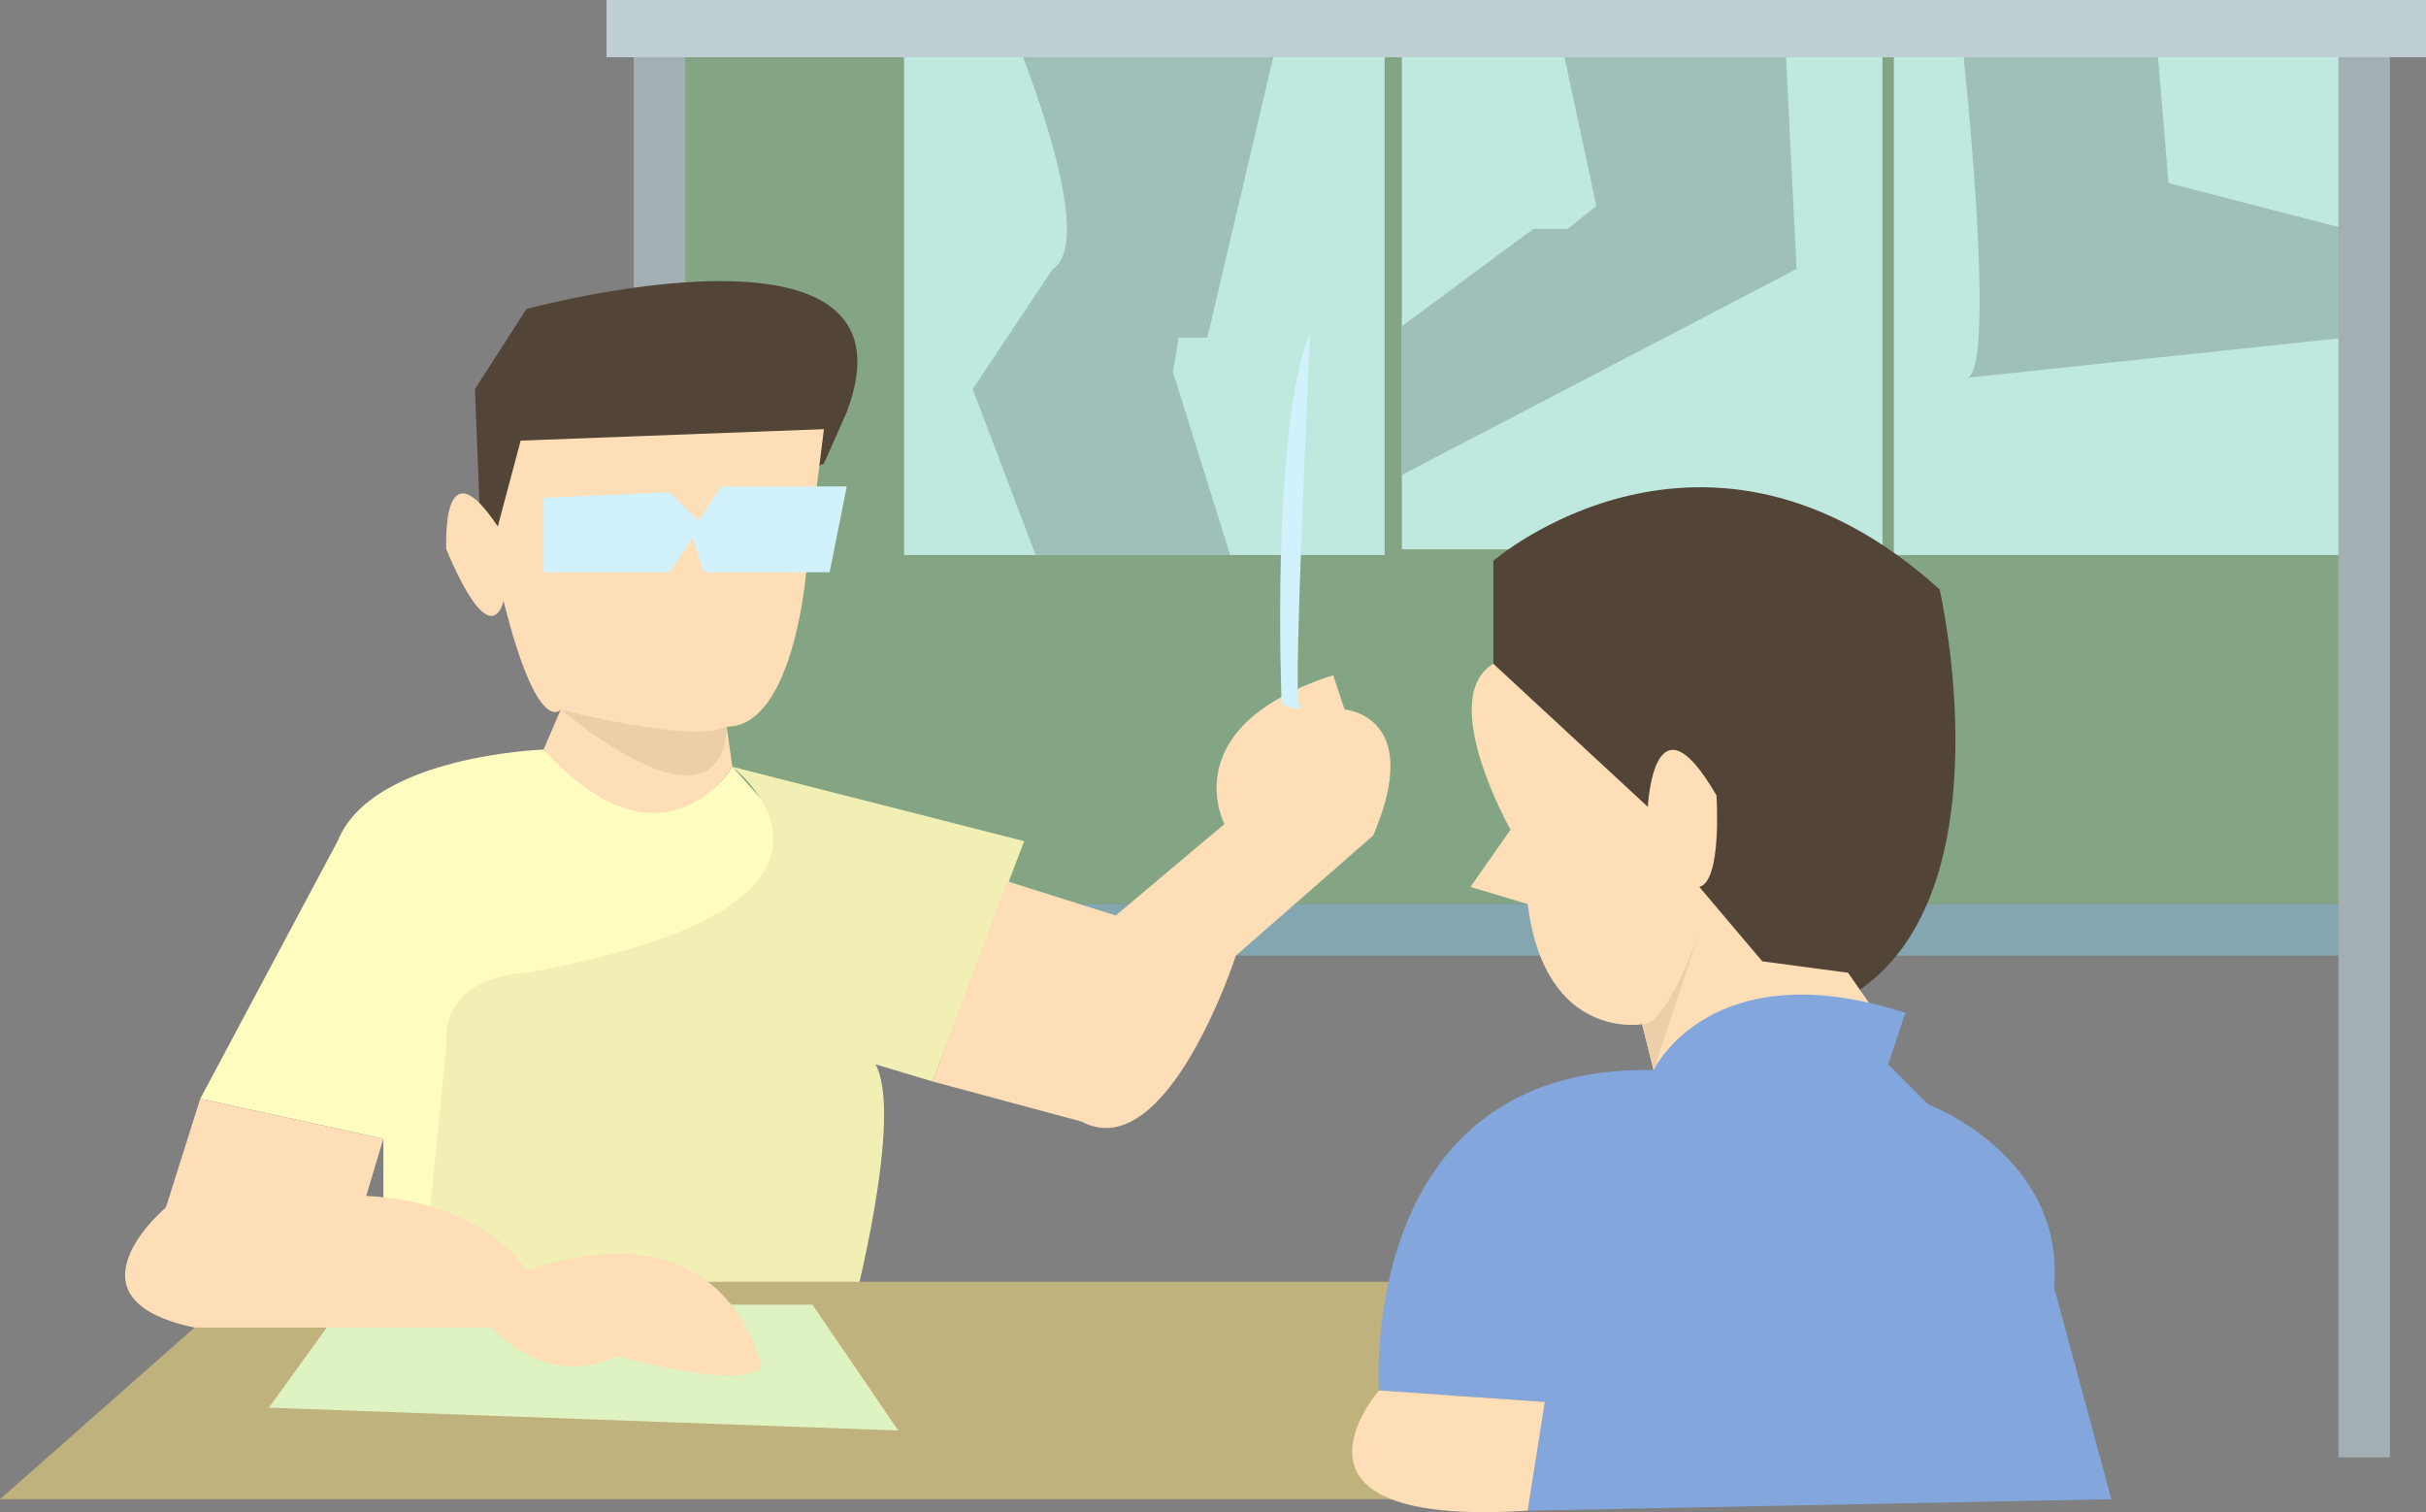
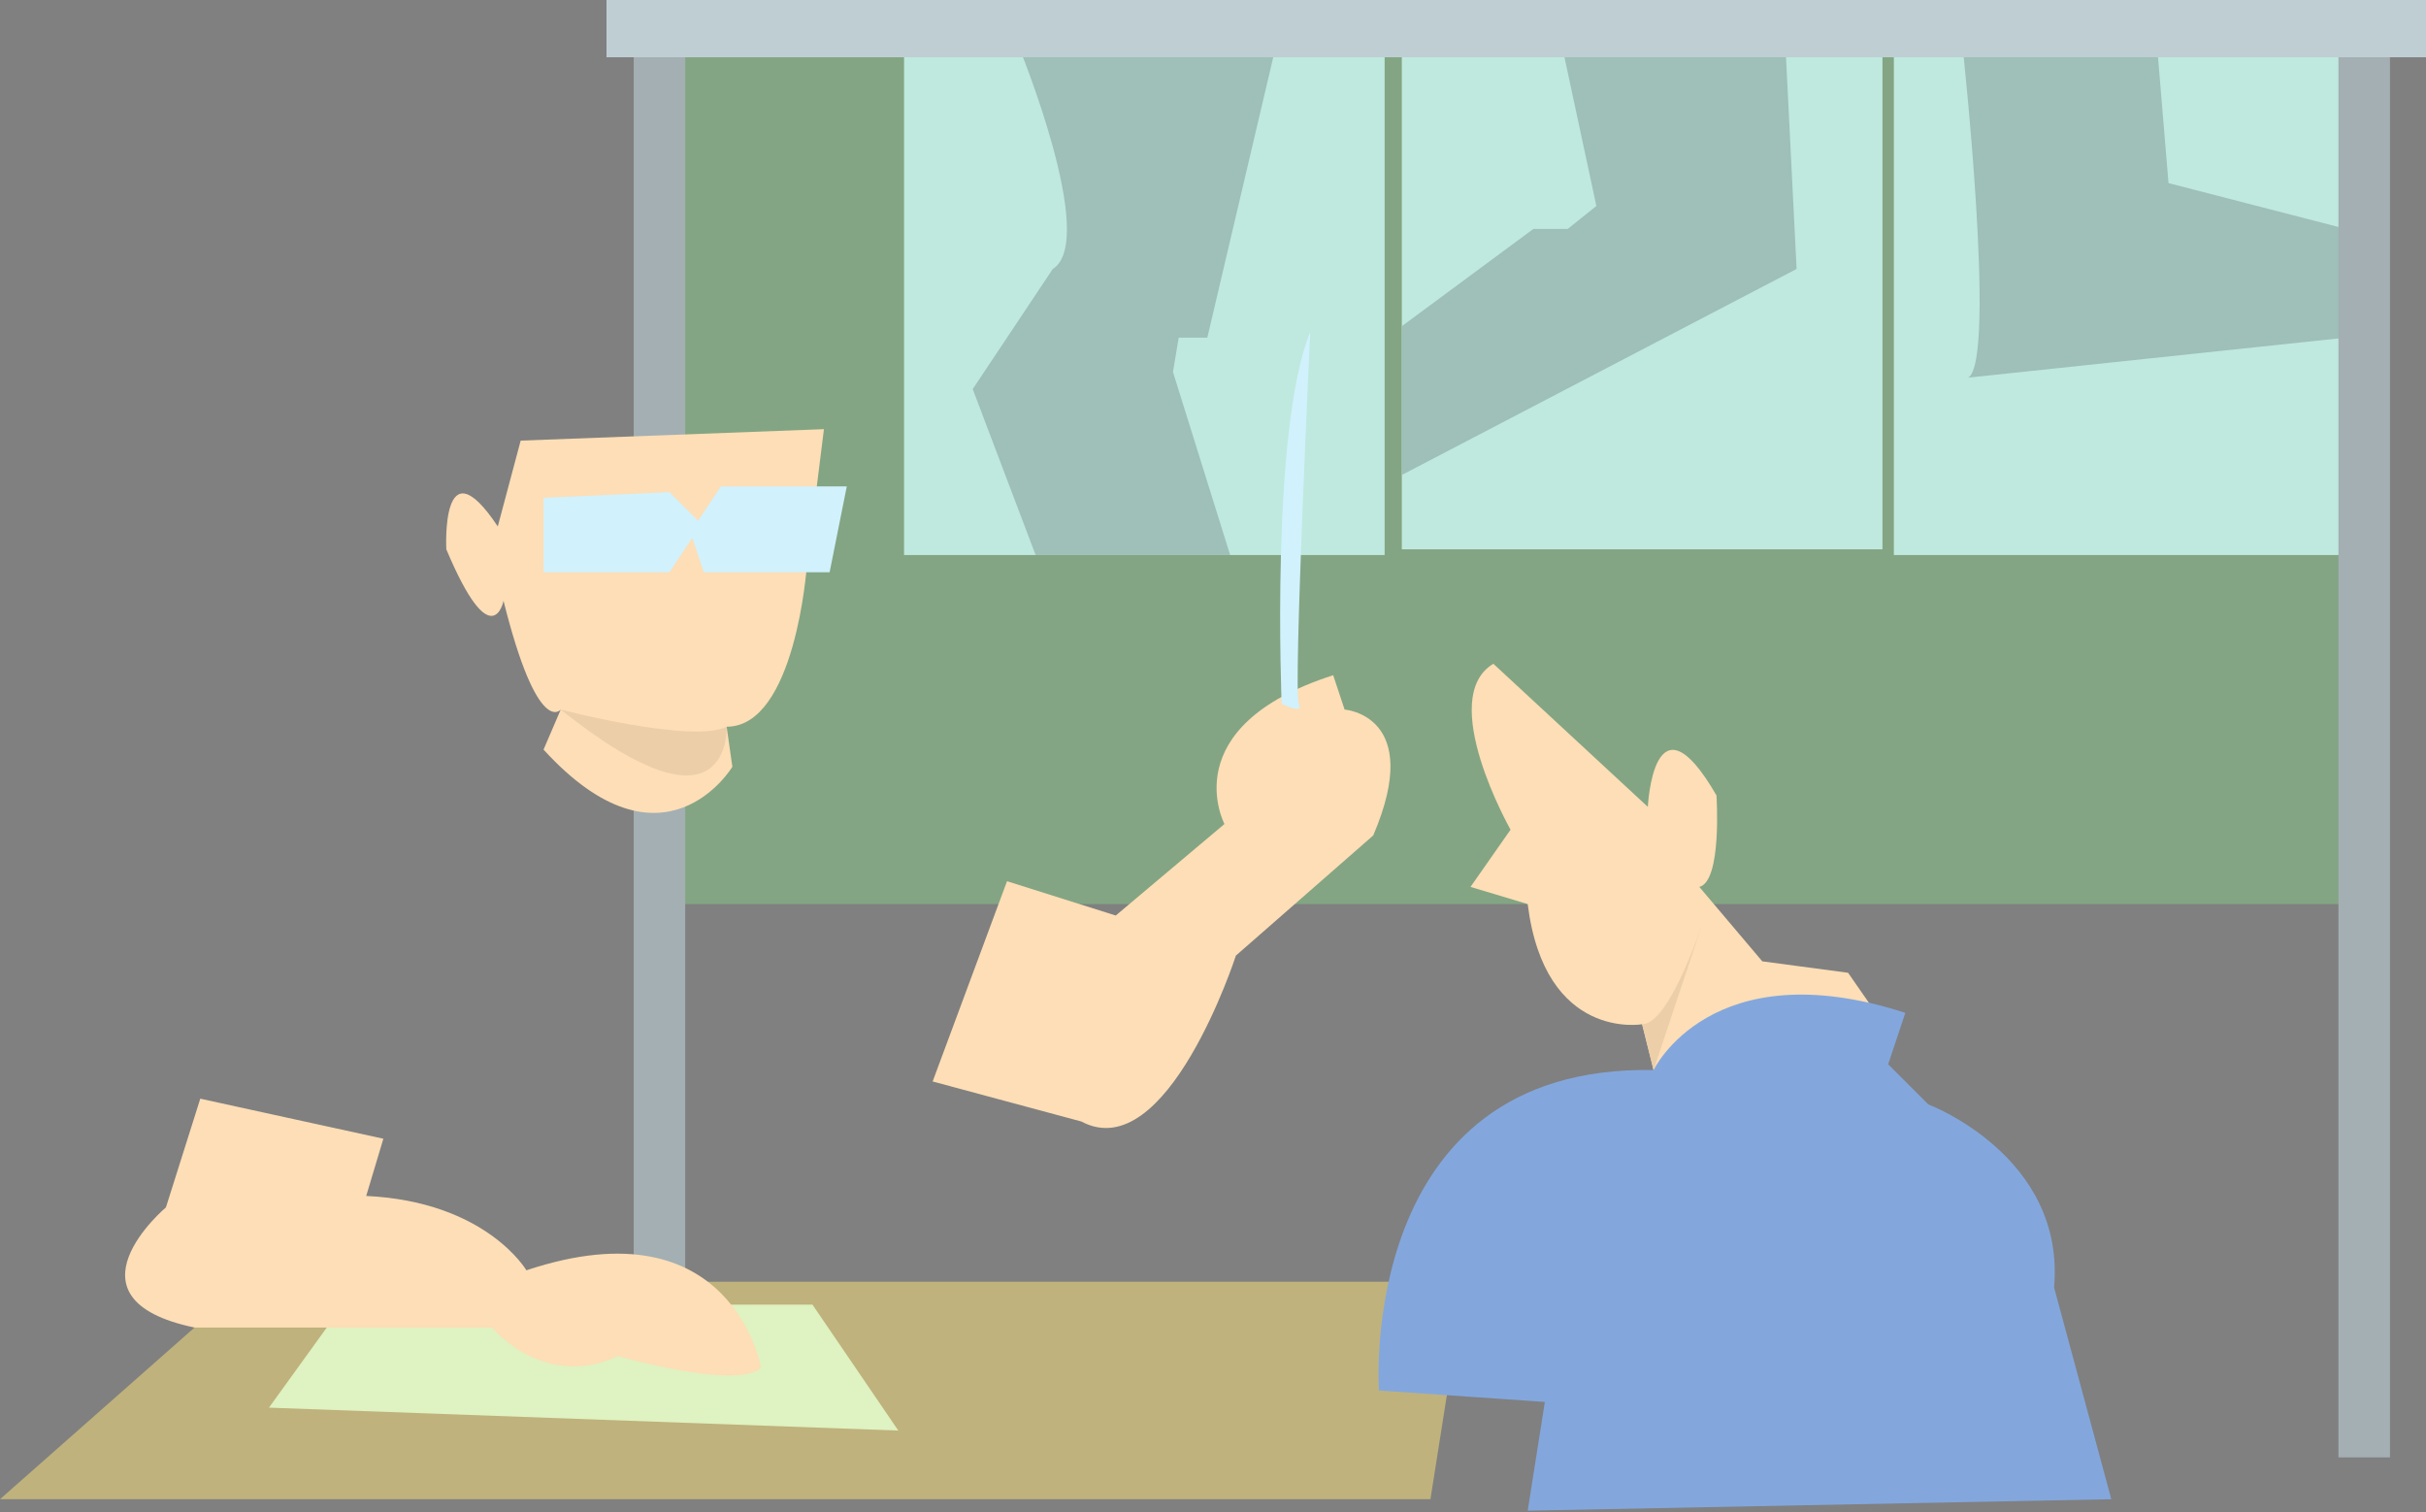
<svg xmlns="http://www.w3.org/2000/svg" width="184.531" height="115.011">
  <rect width="100%" height="100%" fill="#808080" stroke="none" />
  <path fill="#83a583" d="M178.438 68.762V4.355H48.745v64.407h129.691" />
  <path fill="#bfe9de" d="M105.32 42.215V3.485H68.766v38.73h36.554m75.293 0V3.485h-36.558v38.73h36.558m-37.425-.434V3.047h-36.56V41.78h36.56" />
-   <path fill="#83a6b0" d="M79.21 72.68v-3.918h99.228v3.918H79.21" />
  <path fill="#9ec0b8" d="M149.277 3.484s2.61 23.934.434 25.239l28.727-3.043v-8.27l-13.493-3.484-.87-10.442h-14.798" />
  <path fill="#a3afb3" d="M177.871 110.848V3.789h3.918v107.059h-3.918m-129.668 0V3.789h3.918v107.059h-3.918" />
-   <path fill="#524538" d="M147.535 44.828c-17.84-16.105-33.945-2.176-33.945-2.176v7.832l14.363 24.809 11.902 1.113c.473-.336.993-.699 1.59-1.113 11.313-7.836 6.09-30.465 6.09-30.465M36.559 40.477l-.434-10.883 3.914-6.09s30.465-8.27 24.371 7.832l-1.738 3.918s-20.457 10.008-26.113 5.223" />
-   <path fill="#fffcbf" d="M55.707 58.32s-4.352 7.832-14.363-1.308c0 0-13.055.437-15.664 6.965L15.234 83.563l13.926 3.046v5.657l6.422 8.199 27.523-33.88-7.398-8.265" />
-   <path fill="#f2efb5" d="M64.848 99.664s3.918-14.797 1.742-18.715l4.351 1.305 6.961-18.277-22.195-5.657s13.492 10.442-15.668 15.668c0 0-6.527 0-6.09 5.657L32.207 97.05l32.64 2.613" />
  <path fill="#bfb27c" d="M14.797 100.969 0 114.027h108.805l2.61-16.539h-95.31l-1.308 3.48" />
  <path fill="#dff2c1" d="m26.113 99.23-5.656 7.833 47.871 1.742-6.527-9.575H26.113" />
  <path fill="#fddeb6" d="m15.234 83.563-2.613 8.269s-8.266 6.961 2.176 9.137H37.43s3.914 4.789 9.574 2.176c0 0 9.14 2.613 10.879.87 0 0-2.176-12.62-17.844-7.398 0 0-3.043-5.222-12.184-5.656l1.305-4.352-13.926-3.046m61.364-16.54 8.27 2.61 8.269-6.961s-3.918-7.399 8.27-11.317l.87 2.614s6.09.433 2.176 9.574L94.008 72.68S88.785 88.785 82.254 85.3L70.94 82.255l5.657-15.23M41.344 57.012l1.308-3.043s-1.742 2.172-4.351-8.27c0 0-.871 4.352-4.352-3.918 0 0-.437-8.27 3.914-1.742l1.742-6.527 23.067-.871-1.305 10.445s-.87 12.187-6.094 12.187l.434 3.047s-5.223 8.703-14.363-1.308" />
  <path fill="#d1f1fd" d="m41.344 37.863 9.578-.433 2.176 2.175 1.738-2.609h9.574l-1.305 6.527h-9.574l-.87-2.613-1.74 2.613h-9.577v-5.66m56.144 15.668s-.87-20.89 2.176-28.289c0 0-1.305 27.418-.871 28.29.437.87-1.305 0-1.305 0" />
  <path fill="#fddeb6" d="m113.59 50.484 11.75 10.883s.437-9.14 5.222-.87c0 0 .438 6.526-1.304 6.96l4.789 5.66 6.527.871 1.942 2.801-16.739 4.598-.87-3.485s-7.4 1.305-8.704-9.14l-4.351-1.305 3.046-4.352s-5.66-10.007-1.308-12.62" />
  <path fill="#83a7dd" d="M125.777 81.387s4.352-9.14 19.149-4.352l-1.305 3.914 3.047 3.047s10.445 3.918 9.574 13.926l4.352 16.105-44.39.871 1.304-8.27-12.621-.87s-1.742-24.809 20.89-24.371" />
-   <path fill="#fddeb6" d="M104.887 105.758s-9.14 10.445 11.316 9.14l1.305-8.27-12.621-.87" />
  <path fill="#eccea9" d="M42.652 53.969s10.008 2.61 12.621 1.304c0 0 .434 9.141-12.62-1.304m87.042 15.664s-2.613 8.27-4.789 8.27l.871 3.484 3.918-11.754" />
  <path fill="#9ec0b8" d="M77.469 3.484s6.093 14.797 2.61 16.973l-6.09 9.137 4.784 12.62H93.57L89.22 28.29l.437-2.61h2.176l5.219-22.195H77.469m41.344-.001 2.613 12.184-2.176 1.742h-2.613l-10.008 7.399v11.316l30.027-15.668-.87-17.41-16.974.437" />
  <path fill="#bfced3" d="M184.531 4.355V0H46.133v4.355H184.53" />
</svg>